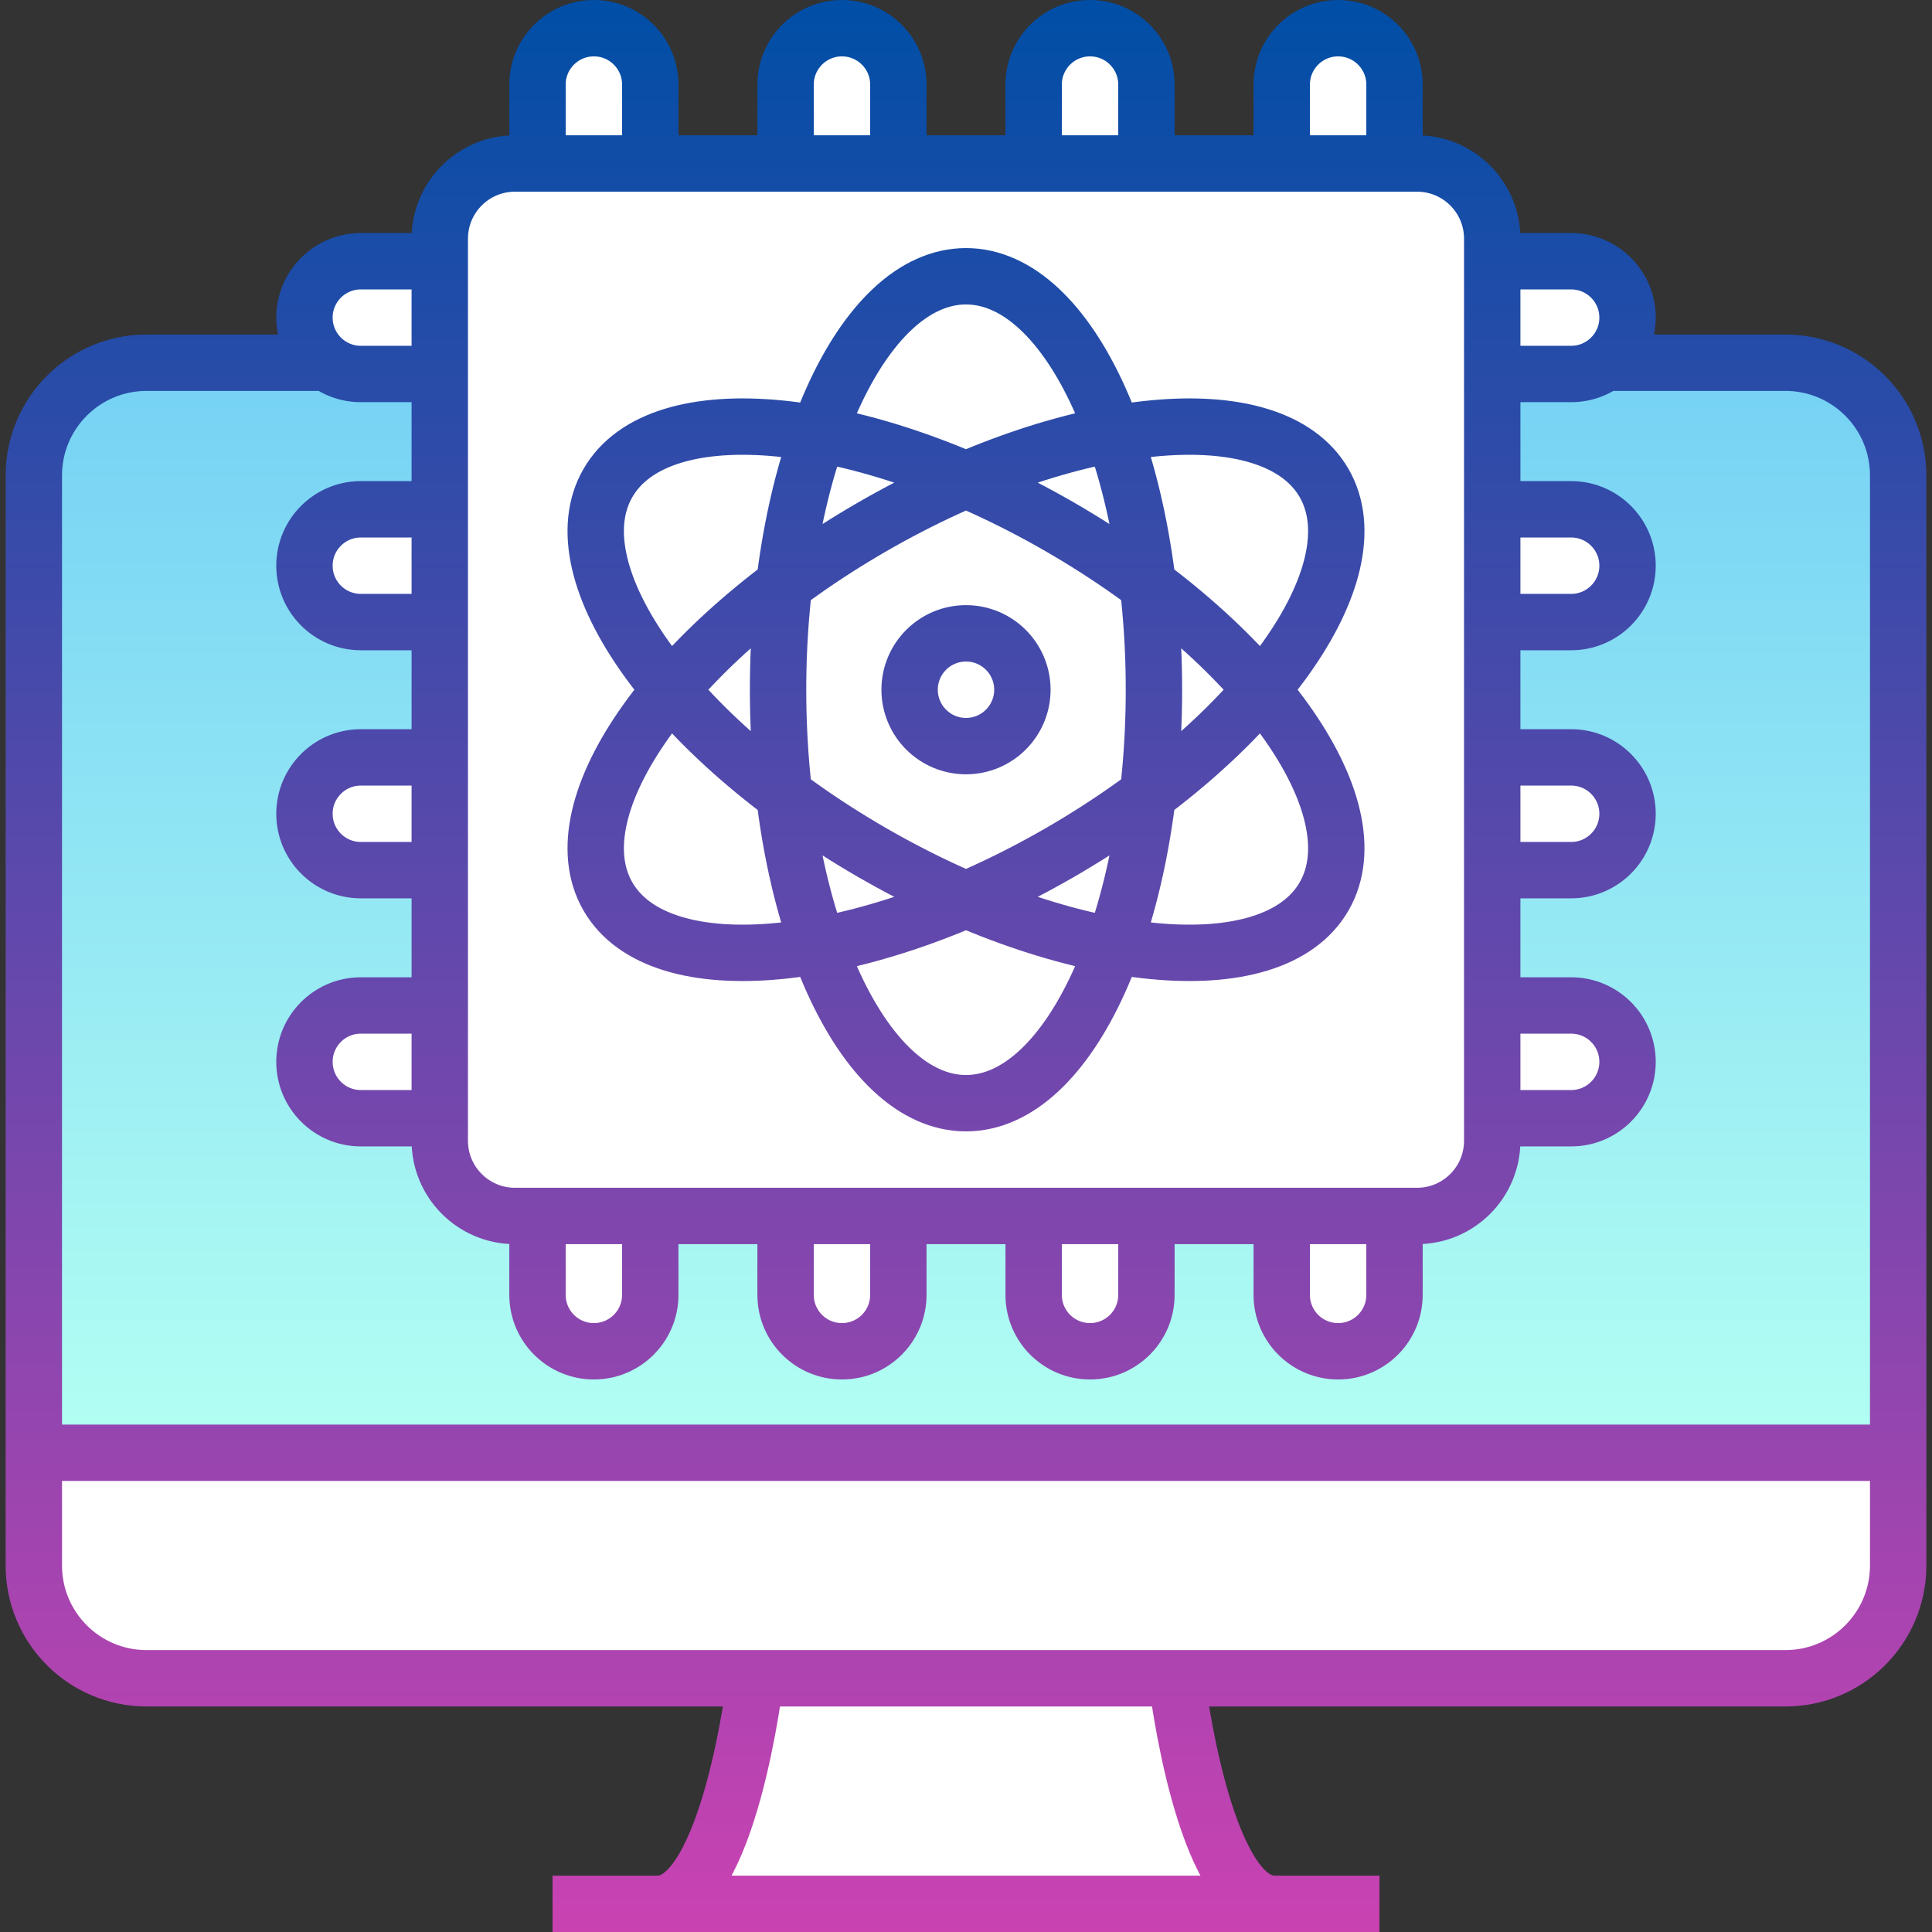
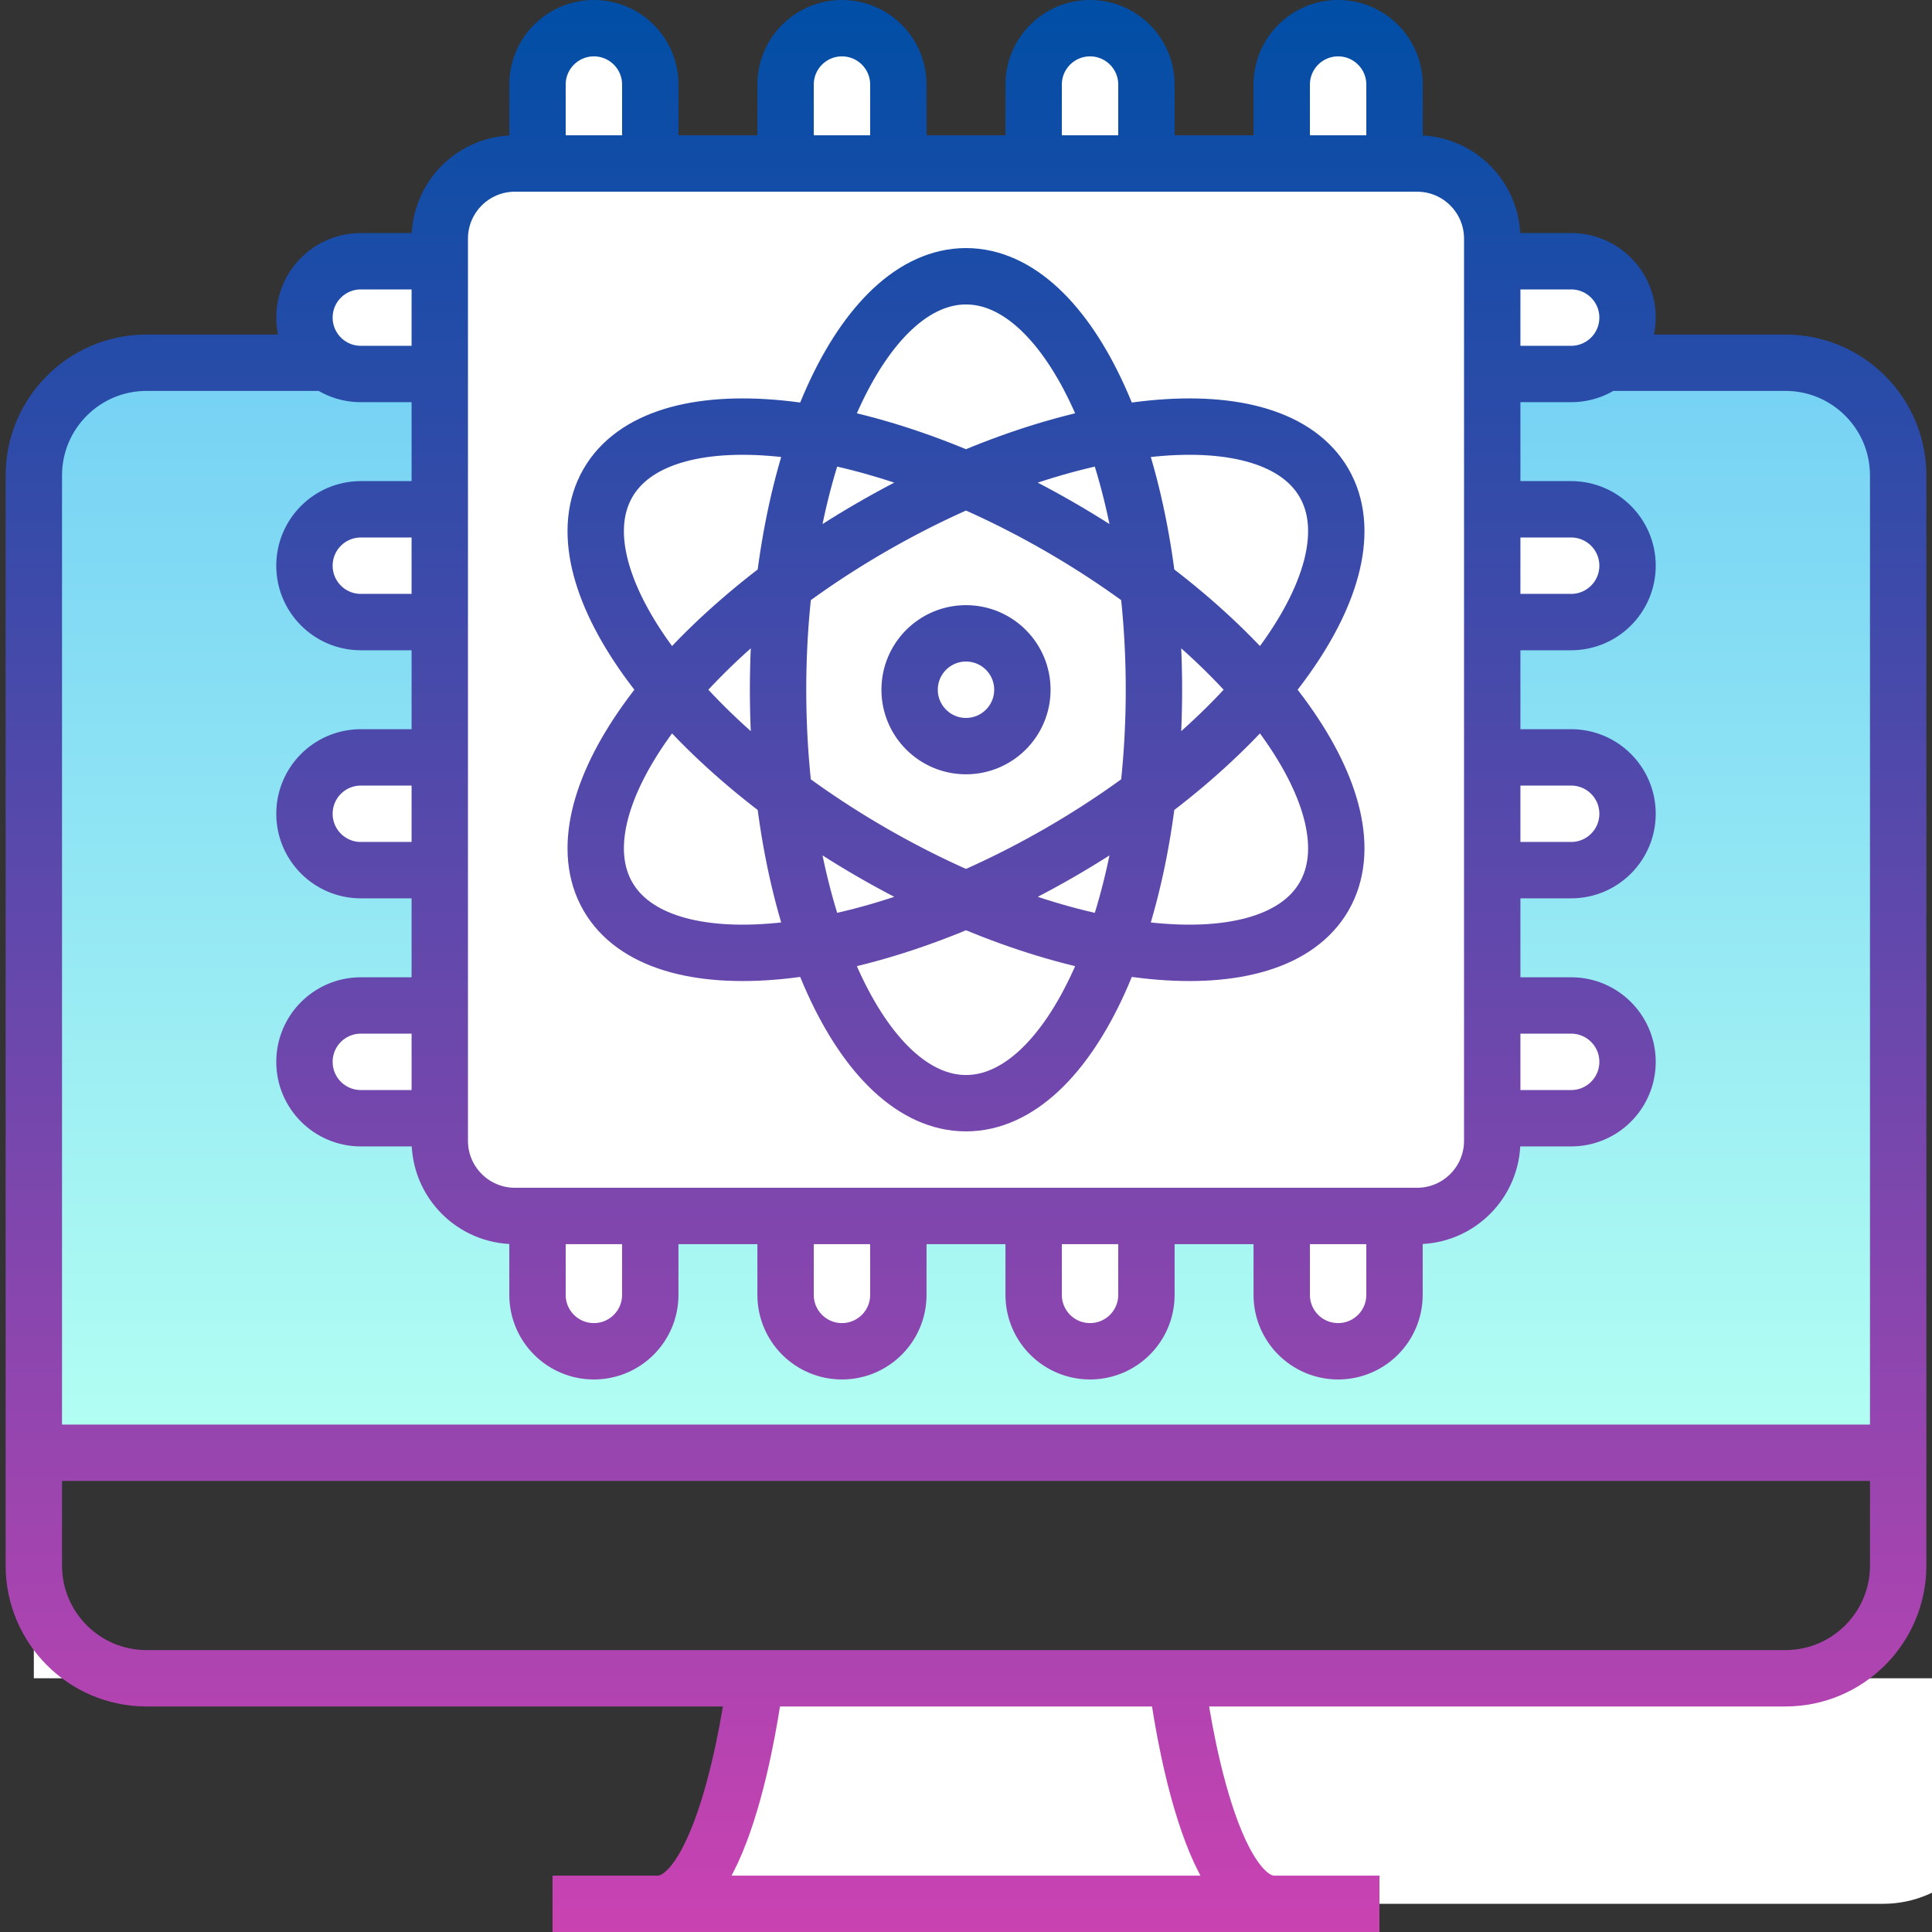
<svg xmlns="http://www.w3.org/2000/svg" version="1.1" id="Capa_1" x="0px" y="0px" viewBox="0 0 514 514" style="enable-background:new 0 0 514 514;" xml:space="preserve" width="512" height="512">
  <rect x="0" y="0" width="514" height="514" fill="#333333" stroke="none" />
  <g>
    <g>
      <linearGradient id="SVGID_1_" gradientUnits="userSpaceOnUse" x1="257" y1="96.5" x2="257" y2="386.5">
        <stop offset="8.386583e-07" style="stop-color:#75D1F4" />
        <stop offset="1" style="stop-color:#B3FFF3" />
      </linearGradient>
      <path style="fill:url(#SVGID_1_);" d="M505,386.5v-260c0-16.569-13.431-30-30-30H39c-16.569,0-30,13.431-30,30v260H505z" />
-       <path style="fill:#FFFFFF;" d="M9,386.5v30c0,16.569,13.431,30,30,30h162c0,0-7,60-26,60h164c-19,0-26-60-26-60h162&#10;&#09;&#09;&#09;c16.569,0,30-13.431,30-30v-30H9z" />
+       <path style="fill:#FFFFFF;" d="M9,386.5v30c0,16.569,13.431,30,30,30h162c0,0-7,60-26,60h164h162&#10;&#09;&#09;&#09;c16.569,0,30-13.431,30-30v-30H9z" />
      <path style="fill:#FFFFFF;" d="M418,165.5c8.284,0,15-6.716,15-15c0-8.284-6.716-15-15-15h-21v-36h21c8.284,0,15-6.716,15-15&#10;&#09;&#09;&#09;c0-8.284-6.716-15-15-15h-21v-6c0-11.046-8.954-20-20-20h-6v-21c0-8.284-6.716-15-15-15s-15,6.716-15,15v21h-36v-21&#10;&#09;&#09;&#09;c0-8.284-6.716-15-15-15s-15,6.716-15,15v21h-36v-21c0-8.284-6.716-15-15-15s-15,6.716-15,15v21h-36v-21c0-8.284-6.716-15-15-15&#10;&#09;&#09;&#09;s-15,6.716-15,15v21h-6c-11.046,0-20,8.954-20,20v6H96c-8.284,0-15,6.716-15,15c0,8.284,6.716,15,15,15h21v36H96&#10;&#09;&#09;&#09;c-8.284,0-15,6.716-15,15c0,8.284,6.716,15,15,15h21v36H96c-8.284,0-15,6.716-15,15c0,8.284,6.716,15,15,15h21v36H96&#10;&#09;&#09;&#09;c-8.284,0-15,6.716-15,15c0,8.284,6.716,15,15,15h21v6c0,11.046,8.954,20,20,20h6v21c0,8.284,6.716,15,15,15s15-6.716,15-15v-21&#10;&#09;&#09;&#09;h36v21c0,8.284,6.716,15,15,15s15-6.716,15-15v-21h36v21c0,8.284,6.716,15,15,15s15-6.716,15-15v-21h36v21c0,8.284,6.716,15,15,15&#10;&#09;&#09;&#09;s15-6.716,15-15v-21h6c11.046,0,20-8.954,20-20v-6h21c8.284,0,15-6.716,15-15c0-8.284-6.716-15-15-15h-21v-36h21&#10;&#09;&#09;&#09;c8.284,0,15-6.716,15-15c0-8.284-6.716-15-15-15h-21v-36H418z" />
-       <path style="fill:#FFFFFF;" d="M352.263,128.5c-7.968-13.801-29.271-17.892-55.976-13.047C287.131,89.904,272.936,73.5,257,73.5&#10;&#09;&#09;&#09;s-30.131,16.404-39.287,41.953c-26.705-4.846-48.008-0.755-55.976,13.047c-7.968,13.801-0.859,34.296,16.689,55&#10;&#09;&#09;&#09;c-17.549,20.704-24.658,41.199-16.689,55c7.968,13.801,29.271,17.892,55.976,13.046c9.156,25.55,23.35,41.954,39.287,41.954&#10;&#09;&#09;&#09;s30.131-16.404,39.287-41.954c26.705,4.846,48.008,0.755,55.976-13.046s0.859-34.296-16.689-55&#10;&#09;&#09;&#09;C353.122,162.796,360.231,142.301,352.263,128.5z" />
-       <circle style="fill:#FFFFFF;" cx="257" cy="183.5" r="15" />
    </g>
    <linearGradient id="SVGID_00000074412178336071681620000012812810501686521493_" gradientUnits="userSpaceOnUse" x1="257" y1="0" x2="257" y2="514">
      <stop offset="0" style="stop-color:#004EA6" />
      <stop offset="1" style="stop-color:#CA42B2" />
    </linearGradient>
    <path style="fill:none;stroke:url(#SVGID_00000074412178336071681620000012812810501686521493_);stroke-width:15;stroke-miterlimit:10;" d="&#10;&#09;&#09;M426.973,96.5H475c16.569,0,30,13.431,30,30v290c0,16.569-13.431,30-30,30H39c-16.569,0-30-13.431-30-30v-290&#10;&#09;&#09;c0-16.569,13.431-30,30-30h48.027 M147,506.5h220 M175,506.5c19,0,26-60,26-60 M367,506.5H147 M313,446.5c0,0,7,60,26,60&#10;&#09;&#09; M505,386.5H9 M397,303.5v-240c0-11.046-8.954-20-20-20H137c-11.046,0-20,8.954-20,20v240c0,11.046,8.954,20,20,20h240&#10;&#09;&#09;C388.046,323.5,397,314.546,397,303.5z M239,43.5v-21c0-8.284-6.716-15-15-15h0c-8.284,0-15,6.716-15,15v21 M305,43.5v-21&#10;&#09;&#09;c0-8.284-6.716-15-15-15l0,0c-8.284,0-15,6.716-15,15v21 M371,43.5v-21c0-8.284-6.716-15-15-15l0,0c-8.284,0-15,6.716-15,15v21&#10;&#09;&#09; M173,43.5v-21c0-8.284-6.716-15-15-15h0c-8.284,0-15,6.716-15,15v21 M117,201.5H96c-8.284,0-15,6.716-15,15v0&#10;&#09;&#09;c0,8.284,6.716,15,15,15h21 M117,135.5H96c-8.284,0-15,6.716-15,15v0c0,8.284,6.716,15,15,15h21 M117,69.5H96&#10;&#09;&#09;c-8.284,0-15,6.716-15,15v0c0,8.284,6.716,15,15,15h21 M117,267.5H96c-8.284,0-15,6.716-15,15l0,0c0,8.284,6.716,15,15,15h21&#10;&#09;&#09; M275,323.5v21c0,8.284,6.716,15,15,15l0,0c8.284,0,15-6.716,15-15v-21 M209,323.5v21c0,8.284,6.716,15,15,15h0&#10;&#09;&#09;c8.284,0,15-6.716,15-15v-21 M143,323.5v21c0,8.284,6.716,15,15,15h0c8.284,0,15-6.716,15-15v-21 M341,323.5v21&#10;&#09;&#09;c0,8.284,6.716,15,15,15l0,0c8.284,0,15-6.716,15-15v-21 M397,165.5h21c8.284,0,15-6.716,15-15v0c0-8.284-6.716-15-15-15h-21&#10;&#09;&#09; M397,231.5h21c8.284,0,15-6.716,15-15v0c0-8.284-6.716-15-15-15h-21 M397,297.5h21c8.284,0,15-6.716,15-15l0,0&#10;&#09;&#09;c0-8.284-6.716-15-15-15h-21 M397,99.5h21c8.284,0,15-6.716,15-15v0c0-8.284-6.716-15-15-15h-21 M257,73.5&#10;&#09;&#09;c-27.614,0-50,49.249-50,110s22.386,110,50,110s50-49.249,50-110S284.614,73.5,257,73.5z M161.737,128.5&#10;&#09;&#09;c-13.807,23.915,17.651,67.926,70.263,98.301s106.456,35.613,120.263,11.699c13.807-23.915-17.651-67.926-70.263-98.301&#10;&#09;&#09;S175.544,104.585,161.737,128.5z M161.737,238.5c13.807,23.915,67.651,18.677,120.263-11.699s84.07-74.387,70.263-98.301&#10;&#09;&#09;c-13.807-23.915-67.651-18.677-120.263,11.699S147.93,214.585,161.737,238.5z M257,168.5c-8.284,0-15,6.716-15,15s6.716,15,15,15&#10;&#09;&#09;s15-6.716,15-15S265.284,168.5,257,168.5z" />
  </g>
</svg>